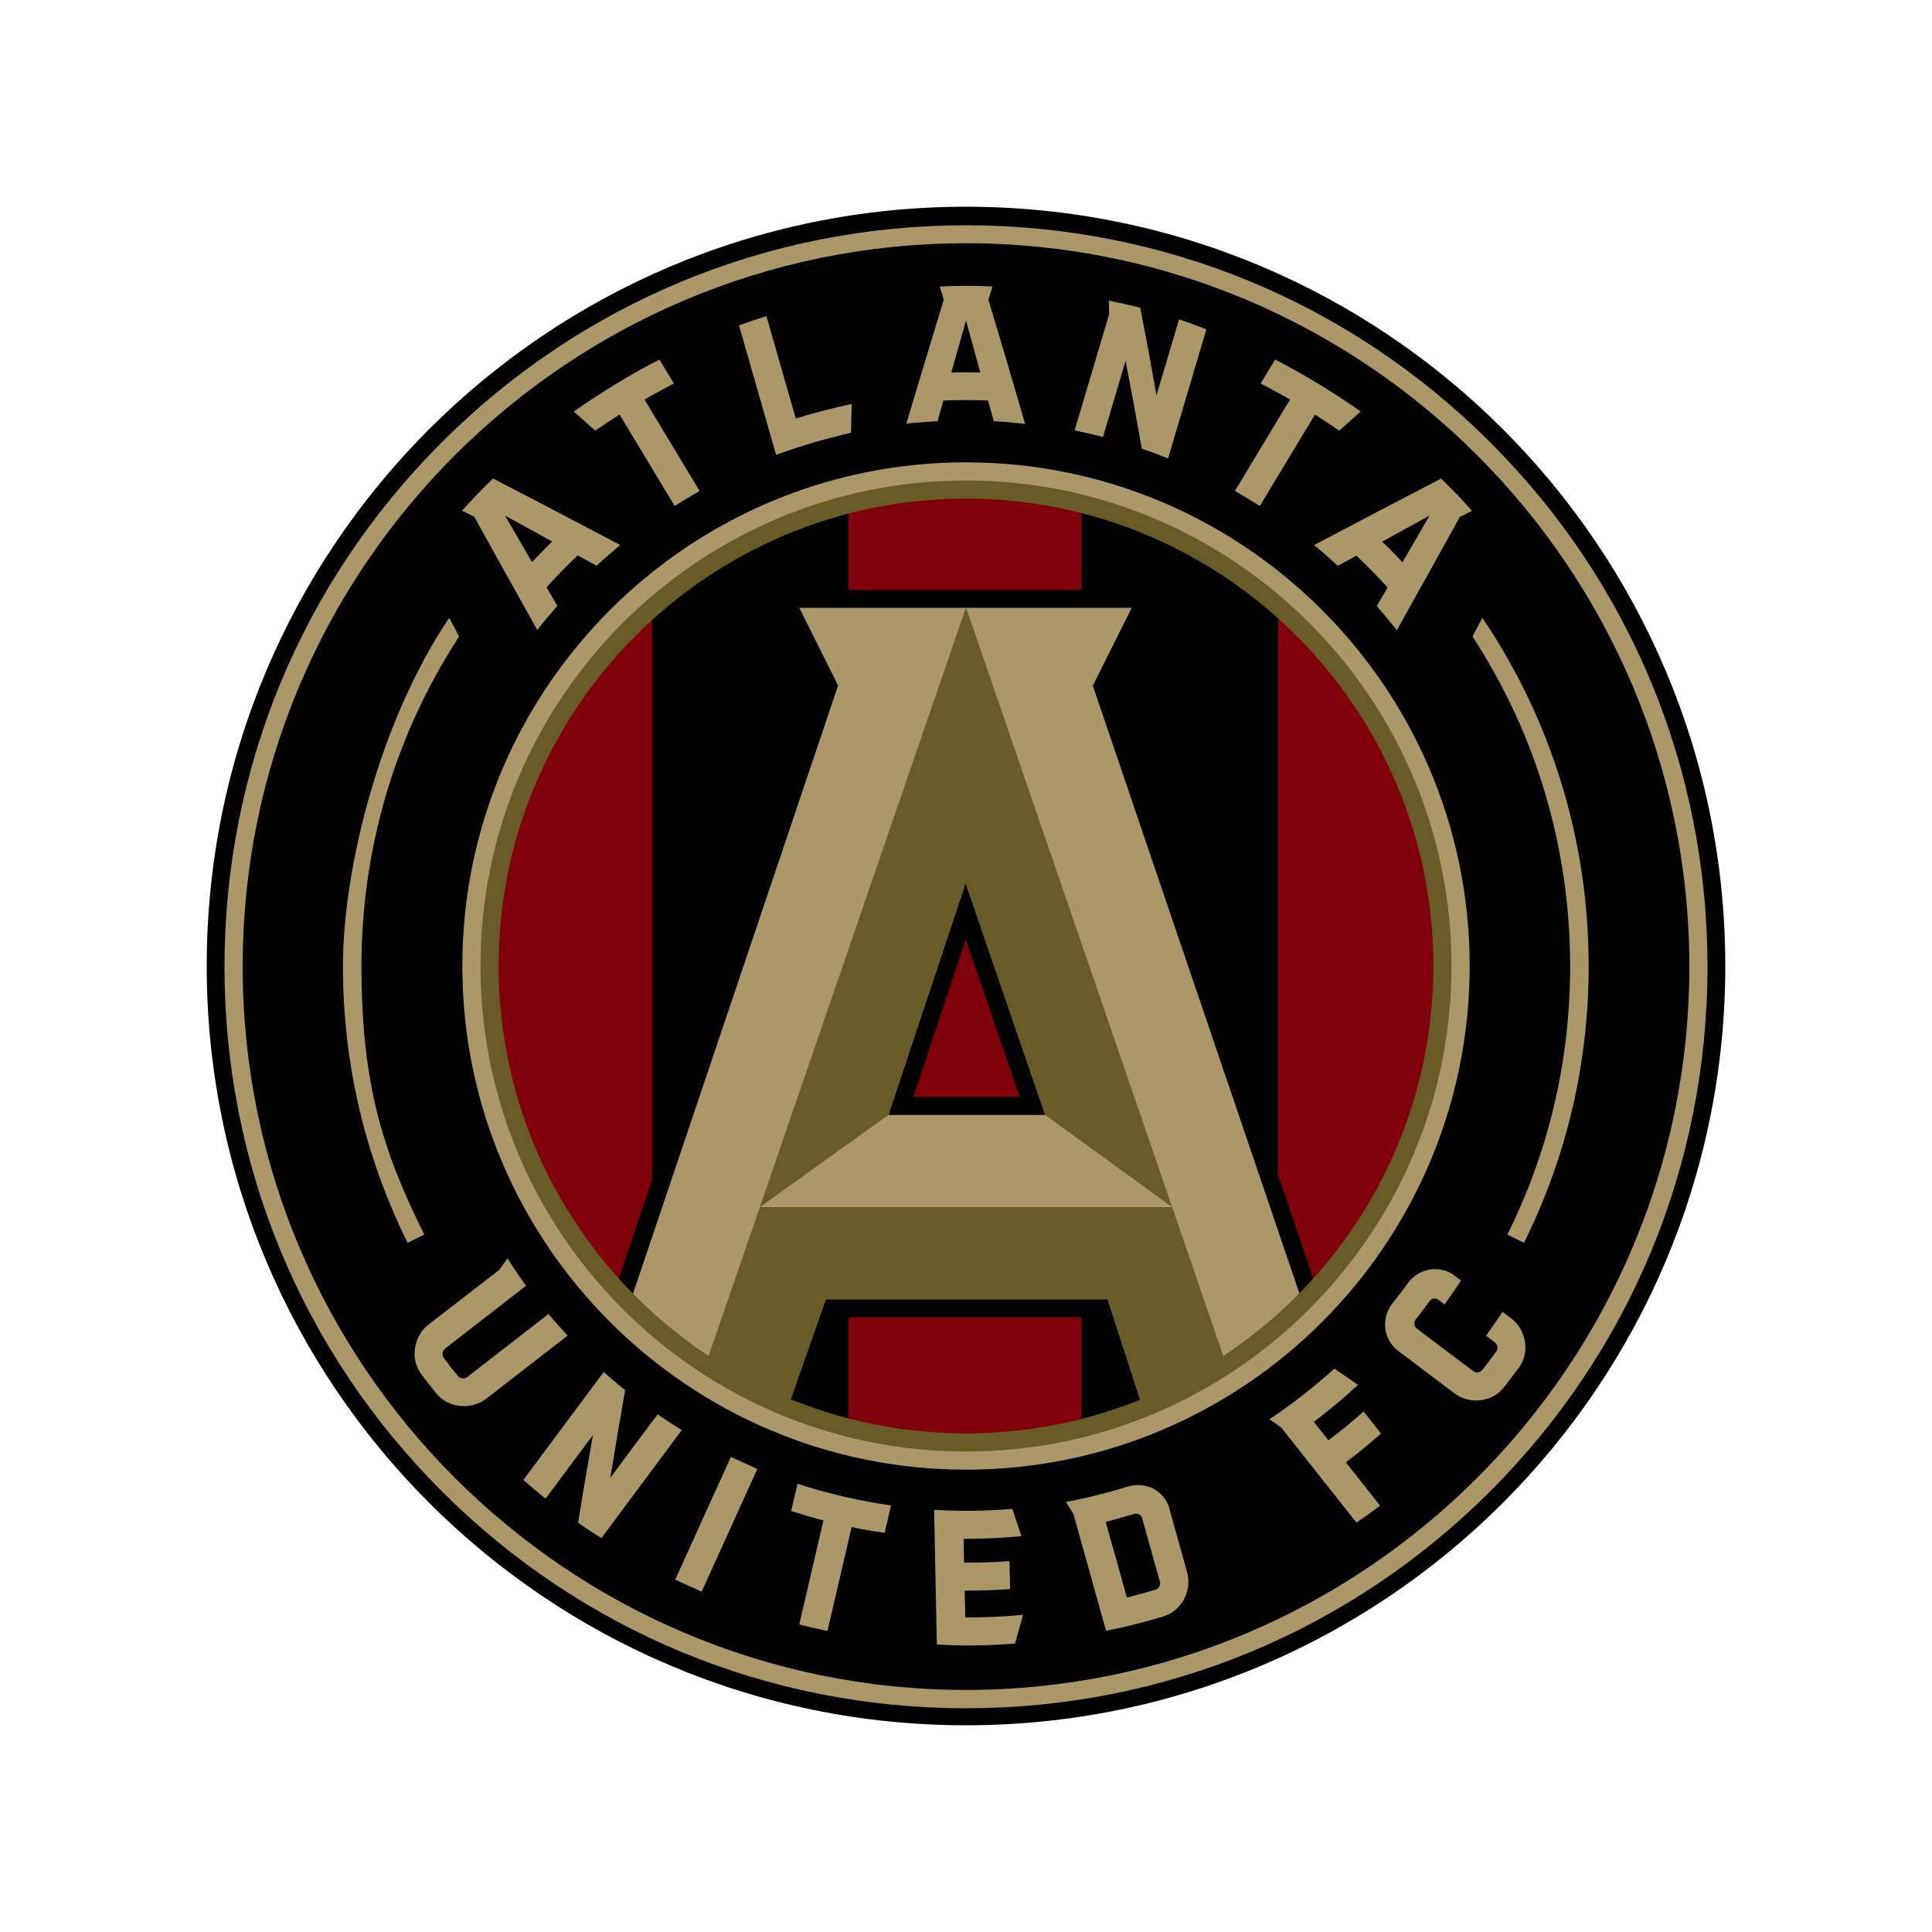
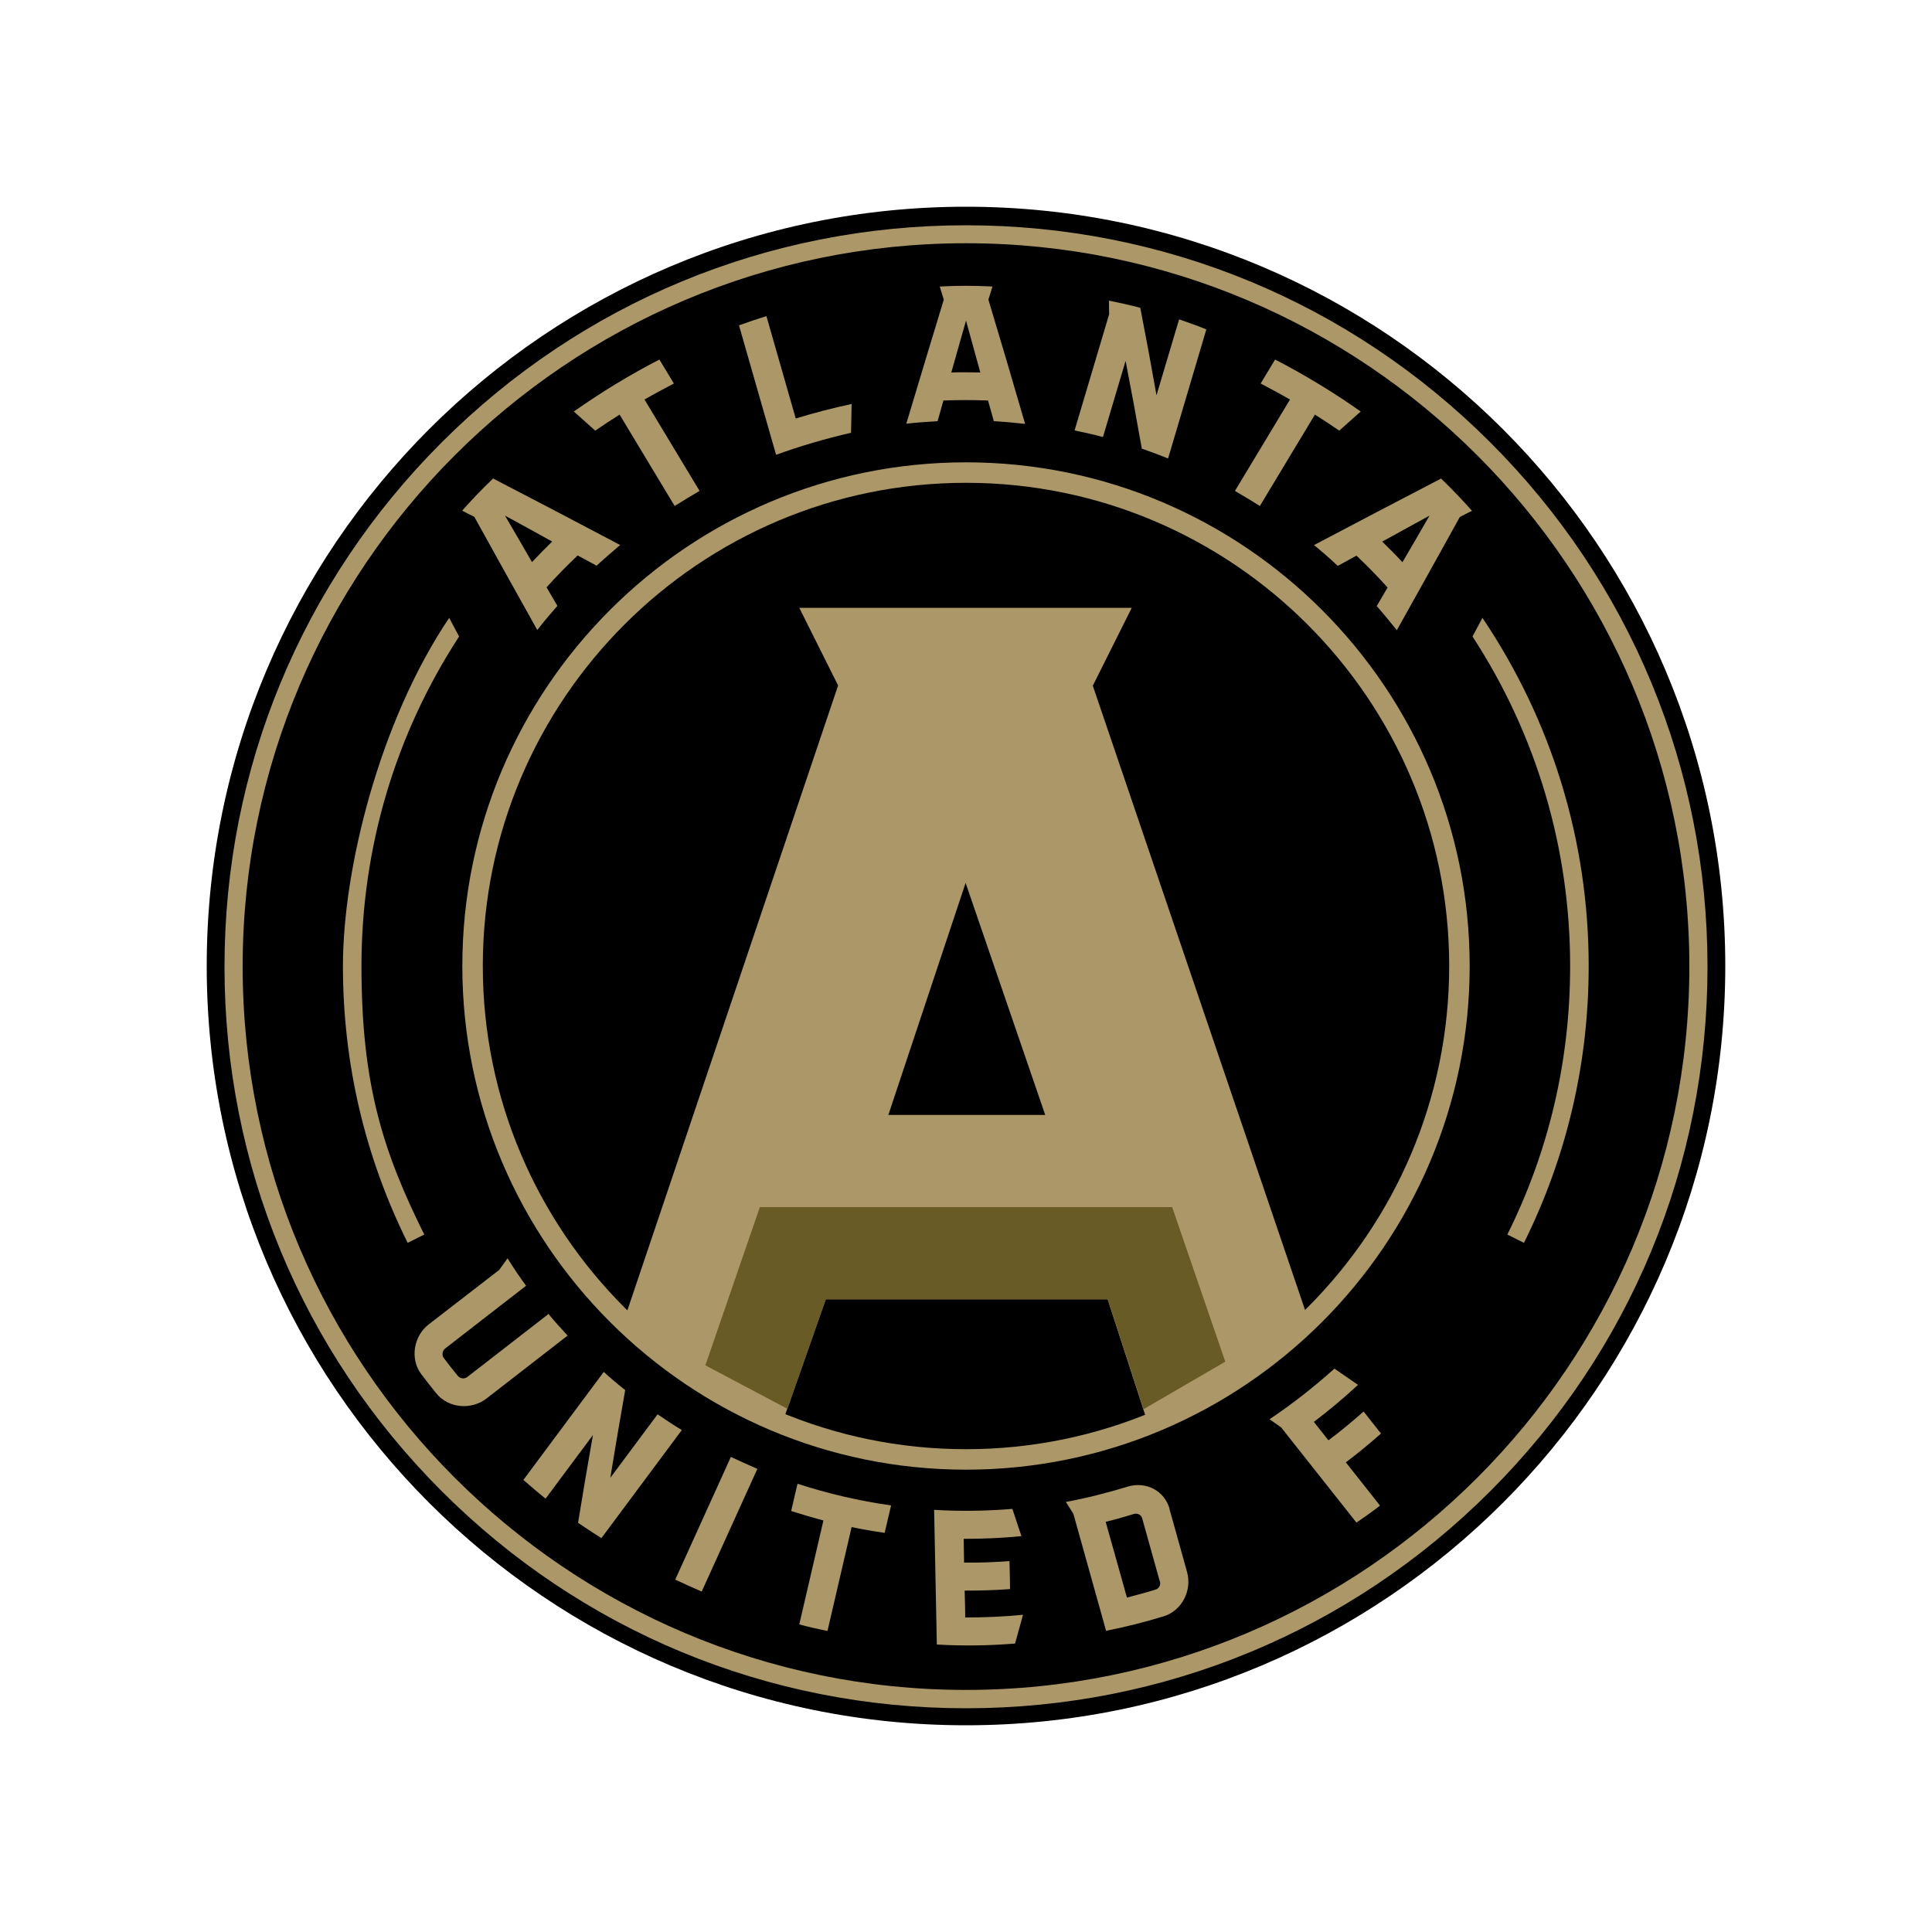
<svg xmlns="http://www.w3.org/2000/svg" viewBox="0 0 1000 1000" version="1.1" height="1000" width="1000" id="Layer_1">
  <defs>
    <style>
      .st0 {
        fill: none;
      }

      .st1 {
        fill: #ab9767;
      }

      .st2 {
        fill: #685b25;
      }

      .st3 {
        fill: #80000b;
      }

      .st4 {
        clip-path: url(#clippath);
      }
    </style>
    <clipPath id="clippath">
-       <path d="M757.5,500c0,142.2-115.3,257.5-257.5,257.5s-257.5-115.3-257.5-257.5,115.3-257.5,257.5-257.5,257.5,115.3,257.5,257.5" class="st0" />
-     </clipPath>
+       </clipPath>
  </defs>
  <path d="M893,500c0,217-176,393-393,393S107,717,107,500,283,107,500,107s393,176,393,393" />
  <path d="M500,884.2c-102.5,0-198.9-39.9-271.4-112.4-72.5-72.5-112.4-168.9-112.4-271.4s39.9-198.9,112.4-271.4c72.5-72.5,168.9-112.4,271.4-112.4s198.9,39.9,271.4,112.4c72.5,72.5,112.4,168.9,112.4,271.4s-39.9,198.9-112.4,271.4c-72.5,72.5-168.9,112.4-271.4,112.4ZM500,125.9c-206.5,0-374.4,168-374.4,374.4s168,374.4,374.4,374.4,374.4-168,374.4-374.4S706.5,125.9,500,125.9Z" class="st1" />
  <g class="st4">
    <rect height="520.6" width="120.6" y="239.7" x="439.2" class="st3" />
    <rect height="418.5" width="100.8" y="290.7" x="236.7" class="st3" />
    <rect height="418.5" width="100.8" y="290.7" x="661.5" class="st3" />
  </g>
  <path d="M575.9,355.5l25-50.2h-202.3l25,50.2-108,320.2,98,64.3,20.4-58.2h132.4l18.8,57.8,99.3-64-108.8-320.1ZM472.8,567.7l27.1-81.4,27.9,81.4h-55Z" />
  <path d="M565.7,354.8l20.1-40.2h-172.1s20.1,40.2,20.1,40.2l-109.7,325.3,37.8,35.4,19.6,9.3,23.8,10.6,22.1-62.9h145.9l21.2,65.3,40.1-21.5,42.1-34.7-111.1-326.8ZM459.8,577.1l40-120.1,41.2,120.1h-81.2Z" class="st1" />
-   <polygon points="459.8 577.1 393.3 624.8 500 314.4 606.7 624.8 541 577.1 499.8 457 459.8 577.1" class="st2" />
  <polygon points="365.1 706.7 393.3 624.8 606.7 624.8 634.2 704.8 591.9 729.4 573.4 672.5 427.5 672.5 407.6 729.2 365.1 706.7" class="st2" />
  <path d="M500,760.7c-143.7,0-260.7-116.9-260.7-260.7s116.9-260.7,260.7-260.7,260.7,116.9,260.7,260.7-116.9,260.7-260.7,260.7ZM500,249.9c-137.9,0-250.1,112.2-250.1,250.1s112.2,250.1,250.1,250.1,250.1-112.2,250.1-250.1-112.2-250.1-250.1-250.1Z" class="st1" />
-   <path d="M500,751.3c-138.6,0-251.3-112.7-251.3-251.3s112.7-251.3,251.3-251.3,251.3,112.7,251.3,251.3-112.7,251.3-251.3,251.3ZM500,258.1c-133.4,0-241.9,108.5-241.9,241.9s108.5,241.9,241.9,241.9,241.9-108.5,241.9-241.9-108.5-241.9-241.9-241.9Z" class="st2" />
  <g>
    <path d="M511.6,155.1c.7-2.3,1.4-4.5,2.1-6.8-9.1-.5-18.2-.5-27.3,0,.7,2.3,1.4,4.5,2.1,6.8-6.5,21.2-12.9,42.6-19.4,64.2,5.4-.6,10.8-1,16.2-1.3,1-3.6,2-7.1,3-10.7,7.7-.3,15.4-.3,23.1,0,1,3.6,2,7.1,3,10.7,5.4.3,10.8.8,16.2,1.4-6.3-21.7-12.6-43.1-19-64.3ZM500,165.9c2.5,8.9,4.9,17.9,7.4,26.9-5-.1-10-.2-15,0,2.5-9,5.1-17.9,7.6-26.8Z" class="st1" />
    <path d="M680.2,282.2c4.2,3.4,8.3,7,12.2,10.7,3.3-1.8,6.5-3.5,9.7-5.3,5.6,5.3,11,10.8,16.1,16.5-1.9,3.2-3.7,6.4-5.6,9.6,3.6,4.1,7,8.3,10.4,12.5,11-19.7,21.9-39.2,32.6-58.6,2.1-1.1,4.2-2.2,6.3-3.2-5.1-5.8-10.4-11.3-16-16.7-21.8,11.3-43.7,22.8-65.9,34.5ZM715.5,280.3c8.2-4.5,16.3-9,24.4-13.4-4.6,8-9.3,16.1-14,24.1-3.4-3.7-6.9-7.2-10.5-10.7Z" class="st1" />
    <path d="M660,186.1c-2.5,4.1-5,8.3-7.5,12.4,5.1,2.7,10.2,5.4,15.2,8.3-9.5,15.8-19,31.5-28.5,47.3,4.3,2.5,8.6,5.1,12.9,7.8,9.5-15.8,19-31.5,28.5-47.3,4.3,2.7,8.5,5.5,12.6,8.3,3.7-3.3,7.4-6.6,11.1-9.9-14.2-10-29-19-44.3-26.9Z" class="st1" />
    <path d="M610.3,165.3c-3.9,13.1-7.8,26.2-11.7,39.3-2.7-15.4-5.5-30.5-8.4-45.3-5.4-1.4-10.8-2.6-16.2-3.7,0,2.3,0,4.7.1,7-6,20.1-11.9,40.1-17.9,60.2,4.9,1,9.8,2.1,14.7,3.4,3.9-13.1,7.8-26.2,11.7-39.4,2.9,14.9,5.7,30,8.4,45.4,4.6,1.6,9.1,3.3,13.6,5.1l19.8-66.8c-4.6-1.9-9.4-3.6-14.1-5.2Z" class="st1" />
    <path d="M255.2,247.7c-5.6,5.3-10.9,10.9-16,16.6,2.1,1.1,4.2,2.2,6.3,3.2,10.7,19.4,21.6,38.9,32.6,58.6,3.3-4.3,6.8-8.4,10.4-12.5-1.9-3.2-3.7-6.4-5.6-9.6,5.1-5.7,10.5-11.2,16.1-16.5,3.3,1.8,6.5,3.5,9.8,5.3,4-3.7,8.1-7.2,12.2-10.7-22.1-11.7-44.1-23.2-65.9-34.5ZM275.4,291c-4.7-8.1-9.3-16.1-14-24.1,8.1,4.4,16.3,8.9,24.4,13.4-3.6,3.5-7.1,7.1-10.5,10.7" class="st1" />
    <path d="M341.3,186.1c2.5,4.1,5,8.3,7.5,12.4-5.1,2.7-10.2,5.4-15.2,8.3,9.5,15.8,19,31.5,28.5,47.3-4.3,2.5-8.6,5.1-12.9,7.8-9.5-15.8-19-31.5-28.5-47.3-4.3,2.7-8.5,5.5-12.6,8.3-3.7-3.3-7.4-6.6-11.1-9.9,14.2-10,29-19,44.3-26.9Z" class="st1" />
    <path d="M411.9,216.7c-5.1-17.7-10.1-35.4-15.2-53.1-4.8,1.5-9.5,3.1-14.2,4.8,6.4,22.3,12.8,44.7,19.2,67,12.7-4.6,25.7-8.4,38.8-11.4.1-5,.2-9.9.3-14.9-9.8,2.1-19.4,4.6-28.9,7.5Z" class="st1" />
  </g>
  <g>
    <path d="M392,760.3c-4.6-2-9.1-4.1-13.7-6.2-9.6,21.2-19.2,42.3-28.8,63.5,4.5,2.1,9.1,4.2,13.7,6.2,9.6-21.2,19.2-42.3,28.8-63.5Z" class="st1" />
    <path d="M461.2,779.3c-1.1,4.7-2.2,9.4-3.3,14.1-5.7-.8-11.4-1.8-17.1-3-4.2,17.9-8.3,35.9-12.5,53.8-4.9-1-9.8-2.1-14.6-3.4,4.2-17.9,8.3-35.9,12.5-53.8-5.6-1.5-11.1-3.1-16.7-4.9,1.1-4.7,2.2-9.4,3.3-14.1,15.8,5.1,32,8.9,48.4,11.2Z" class="st1" />
    <path d="M499.3,823.3c7.8,0,15.7-.2,23.5-.8,0-4.8-.2-9.7-.3-14.5-7.8.6-15.7.9-23.5.8,0-4.1-.2-8.2-.2-12.3,10,0,19.9-.4,29.9-1.4-1.6-4.7-3.1-9.4-4.7-14.1-13.5,1.1-27,1.3-40.5.5.5,23.2.9,46.5,1.4,69.7,13.5.8,27,.6,40.5-.5,1.4-4.9,2.7-9.9,4.1-14.9-9.9,1-19.9,1.4-29.9,1.4,0-4.7-.2-9.3-.3-14Z" class="st1" />
    <path d="M605.4,781c-2.7-9.5-12.3-14.4-21.8-11.5-10.5,3.2-21.1,5.9-31.9,7.9,1.3,2.1,2.6,4.2,3.9,6.2,5.6,20.2,11.3,40.3,16.9,60.5,10.1-2,20-4.5,29.8-7.5,9.5-2.9,14.8-13.5,12.1-23-3-10.9-6.1-21.8-9.1-32.6M600.4,818.5c.5,1.8-.5,3.8-2.4,4.3-4.8,1.5-9.7,2.8-14.7,4.1-3.7-13.1-7.3-26.2-11-39.2,4.9-1.2,9.8-2.6,14.7-4.1,1.8-.5,3.7.5,4.2,2.3,3,10.9,6.1,21.8,9.1,32.6" class="st1" />
    <path d="M340.4,732c-8.2,11-16.3,21.9-24.5,32.9,2.4-14.9,5-30.1,7.7-45.4-3.8-3-7.5-6.1-11.1-9.4-13.9,18.6-27.7,37.3-41.6,55.9,3.8,3.3,7.6,6.6,11.5,9.7,8.2-11,16.3-22,24.5-32.9-2.7,15.3-5.3,30.5-7.7,45.4,4,2.7,8,5.4,12.1,7.9,13.9-18.6,27.7-37.3,41.6-55.9-4.3-2.6-8.5-5.4-12.6-8.2Z" class="st1" />
    <path d="M283.8,680.2c-14,10.8-27.9,21.7-41.9,32.5-1.5,1.2-3.7.9-4.9-.5-2.5-3-4.9-6.1-7.3-9.3-1.1-1.5-.8-3.7.7-4.9,14-10.8,27.9-21.7,41.9-32.5-3.4-4.6-6.6-9.4-9.6-14.2-1.4,2-2.9,4-4.3,6-12.2,9.4-24.3,18.8-36.5,28.2-7.8,6-9.8,17.8-3.9,25.7,2.6,3.4,5.2,6.8,7.9,10.1,6.3,7.7,18.2,8.6,26,2.5,14-10.8,27.9-21.7,41.9-32.5-3.4-3.7-6.8-7.4-10-11.3Z" class="st1" />
    <path d="M680,736c7.9-6,15.6-12.4,22.9-19.2-4.1-2.8-8.2-5.6-12.2-8.4-10.6,9.5-21.8,18.3-33.6,26.2,2,1.4,4,2.8,6,4.2,13,16.4,26,32.9,39,49.3,4.1-2.8,8.2-5.7,12.2-8.8-5.9-7.5-11.8-14.9-17.7-22.4,6.3-4.7,12.3-9.7,18.2-14.9-3-3.8-6-7.6-9-11.4-5.9,5.2-11.9,10.2-18.2,14.9-2.5-3.2-5.1-6.4-7.6-9.6Z" class="st1" />
-     <path d="M753.1,660.4c-7.9-6-18.7-4.1-24.5,3.9-2.5,3.5-5.1,6.9-7.8,10.2-6.1,7.8-5,18.7,2.9,24.7,9.6,7.3,19.3,14.6,29,21.9,7.9,6,19.6,4.8,25.7-3,2.6-3.4,5.2-6.8,7.8-10.2,5.8-8,3.8-19.6-4-25.5-1.5-1.1-3-2.3-4.5-3.4-2.8,4.2-5.6,8.3-8.5,12.4,1.5,1.1,3,2.3,4.5,3.4,1.5,1.1,1.8,3.3.7,4.8-2.3,3.2-4.7,6.3-7.1,9.4-1.2,1.5-3.3,1.8-4.9.6-9.7-7.3-19.3-14.6-29-21.9-1.5-1.1-1.8-3.3-.6-4.8,2.4-3.1,4.8-6.2,7.1-9.4,1.1-1.5,3.2-1.9,4.7-.7,1,.8,2.1,1.6,3.1,2.4,2.9-4.1,5.8-8.2,8.5-12.4-1-.8-2.1-1.6-3.1-2.4" class="st1" />
  </g>
  <path d="M762.2,329.5c33.1,50.8,50.5,109.6,50.5,170.5,0,48.8-10.9,95.6-32.5,139l8.6,4.3c22.2-44.8,33.5-93,33.5-143.3,0-64.5-19-126.8-55-180.2l-5.1,9.6Z" class="st1" />
  <path d="M237.6,329.5c-33.1,50.8-50.5,109.6-50.5,170.5s10.9,95.6,32.5,139l-8.6,4.3c-22.2-44.8-33.5-93-33.5-143.3s19-126.8,55-180.2l5.1,9.6Z" class="st1" />
</svg>